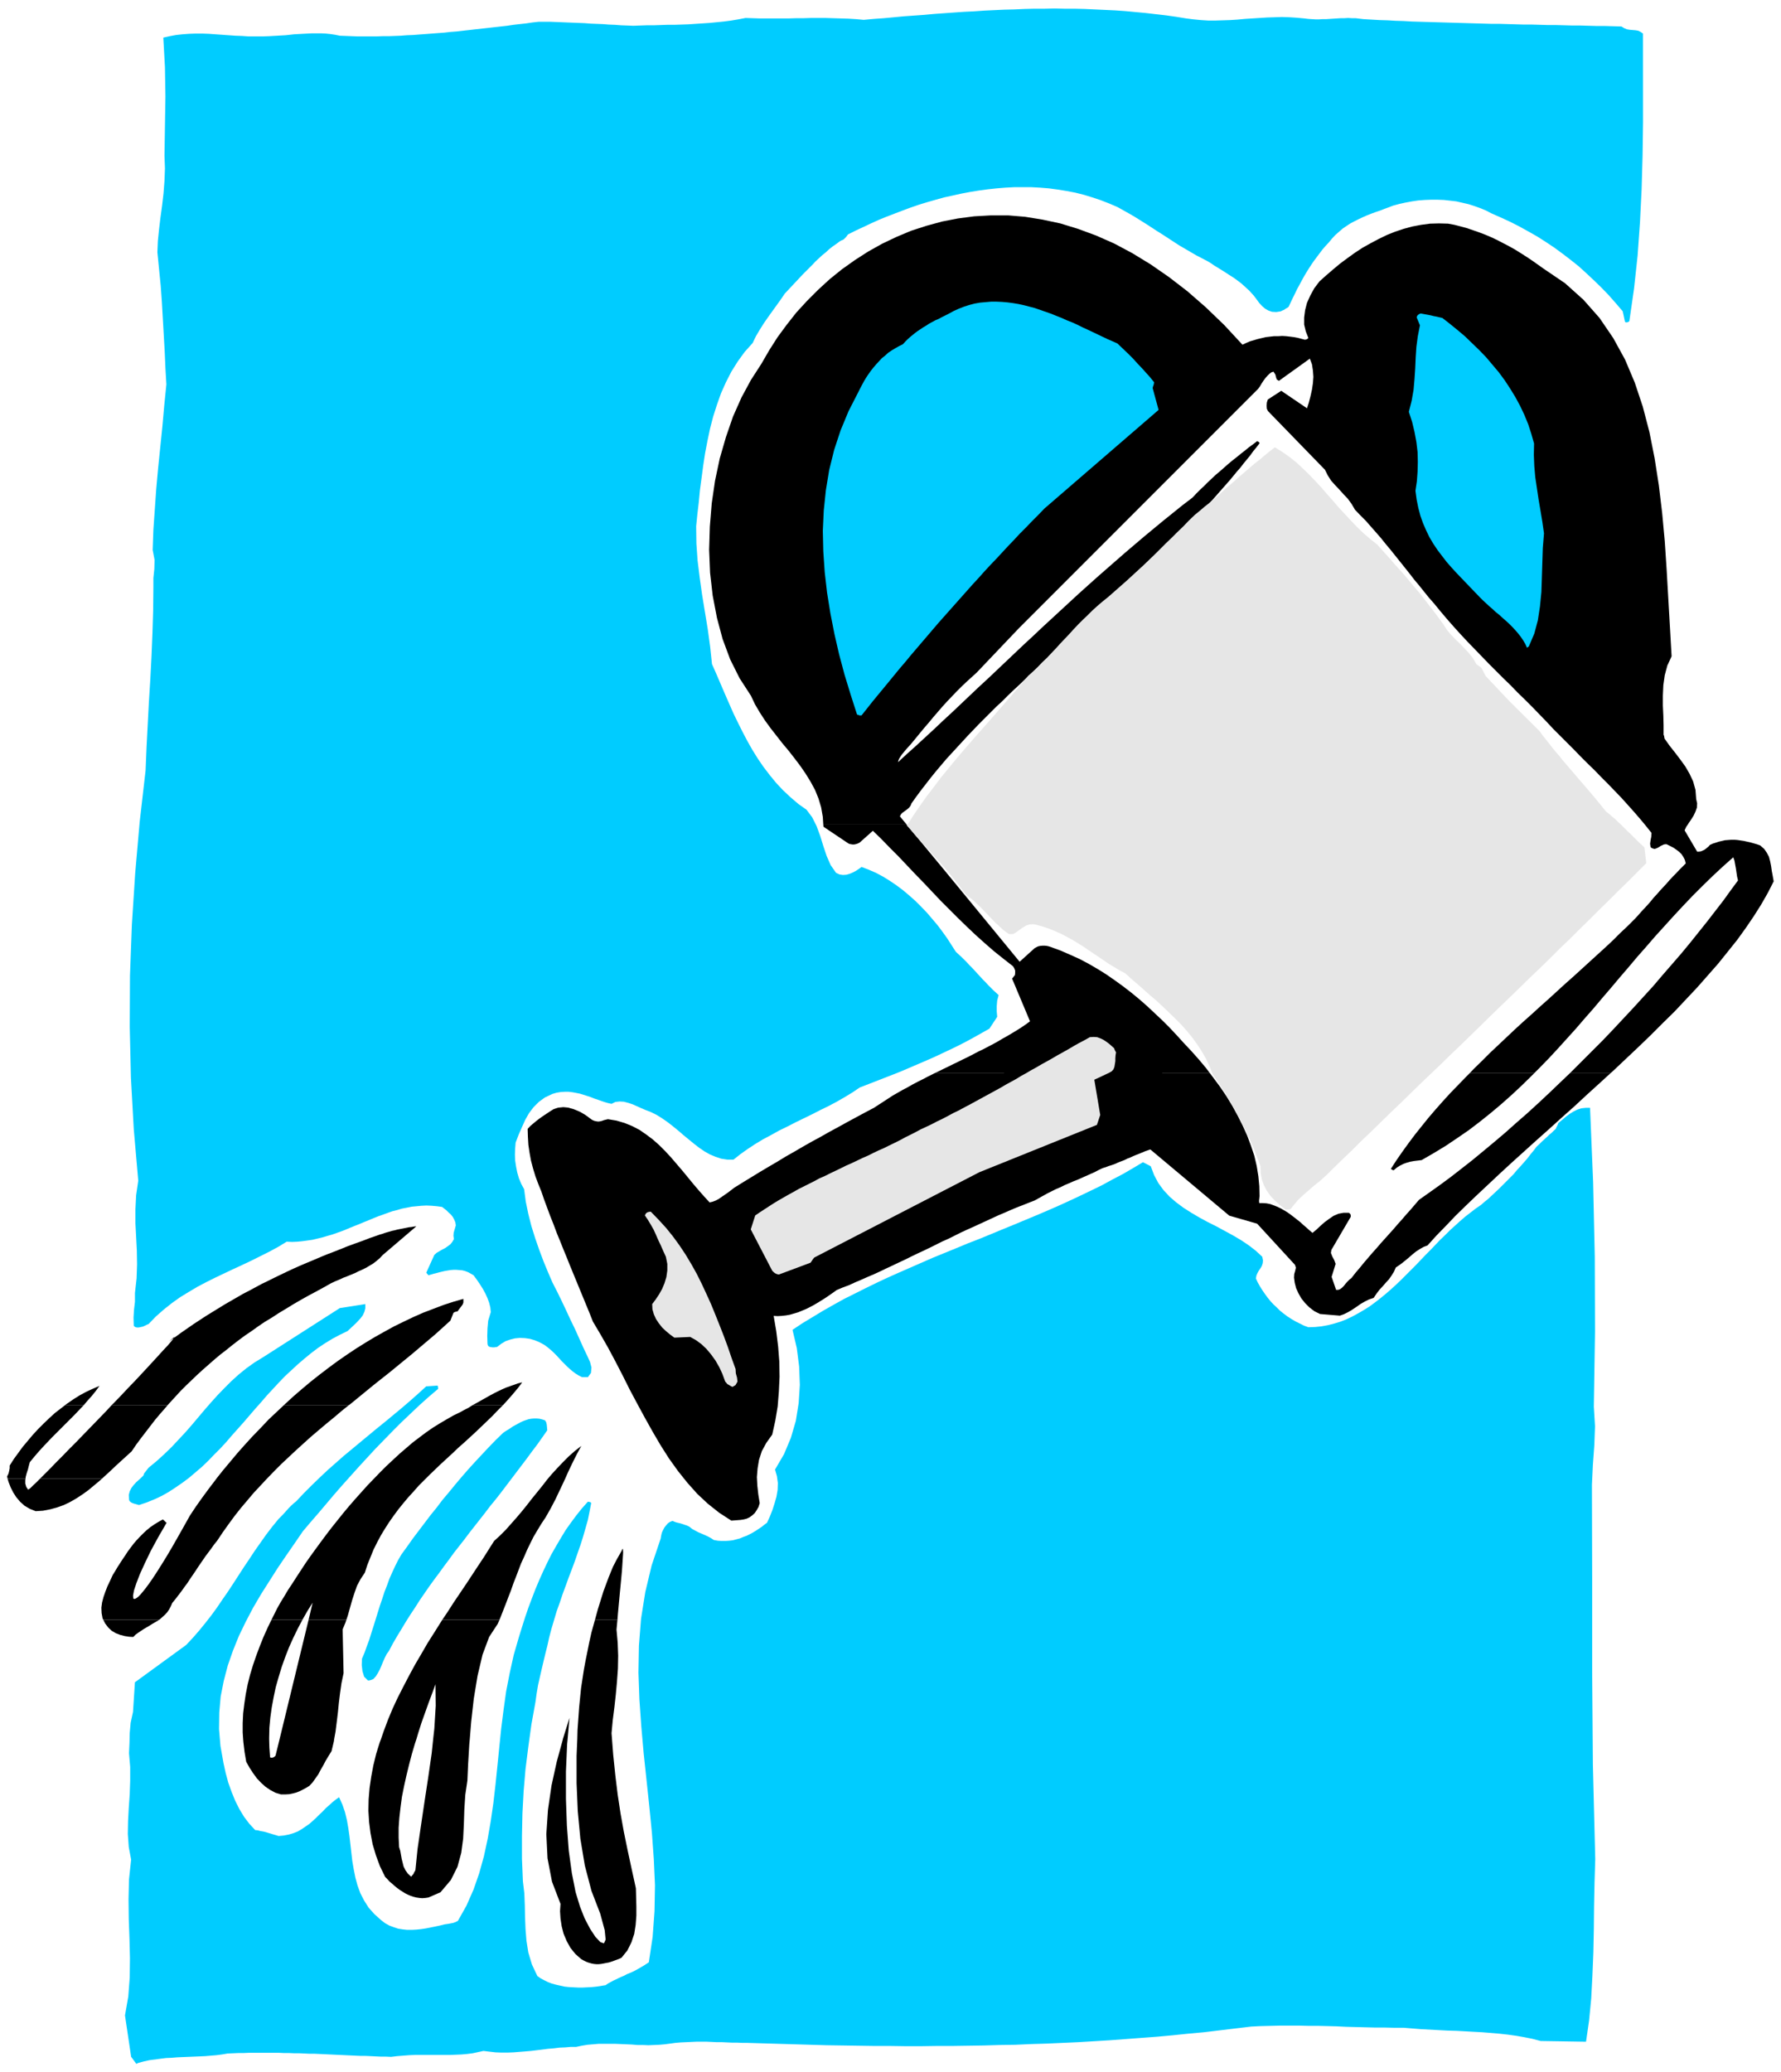
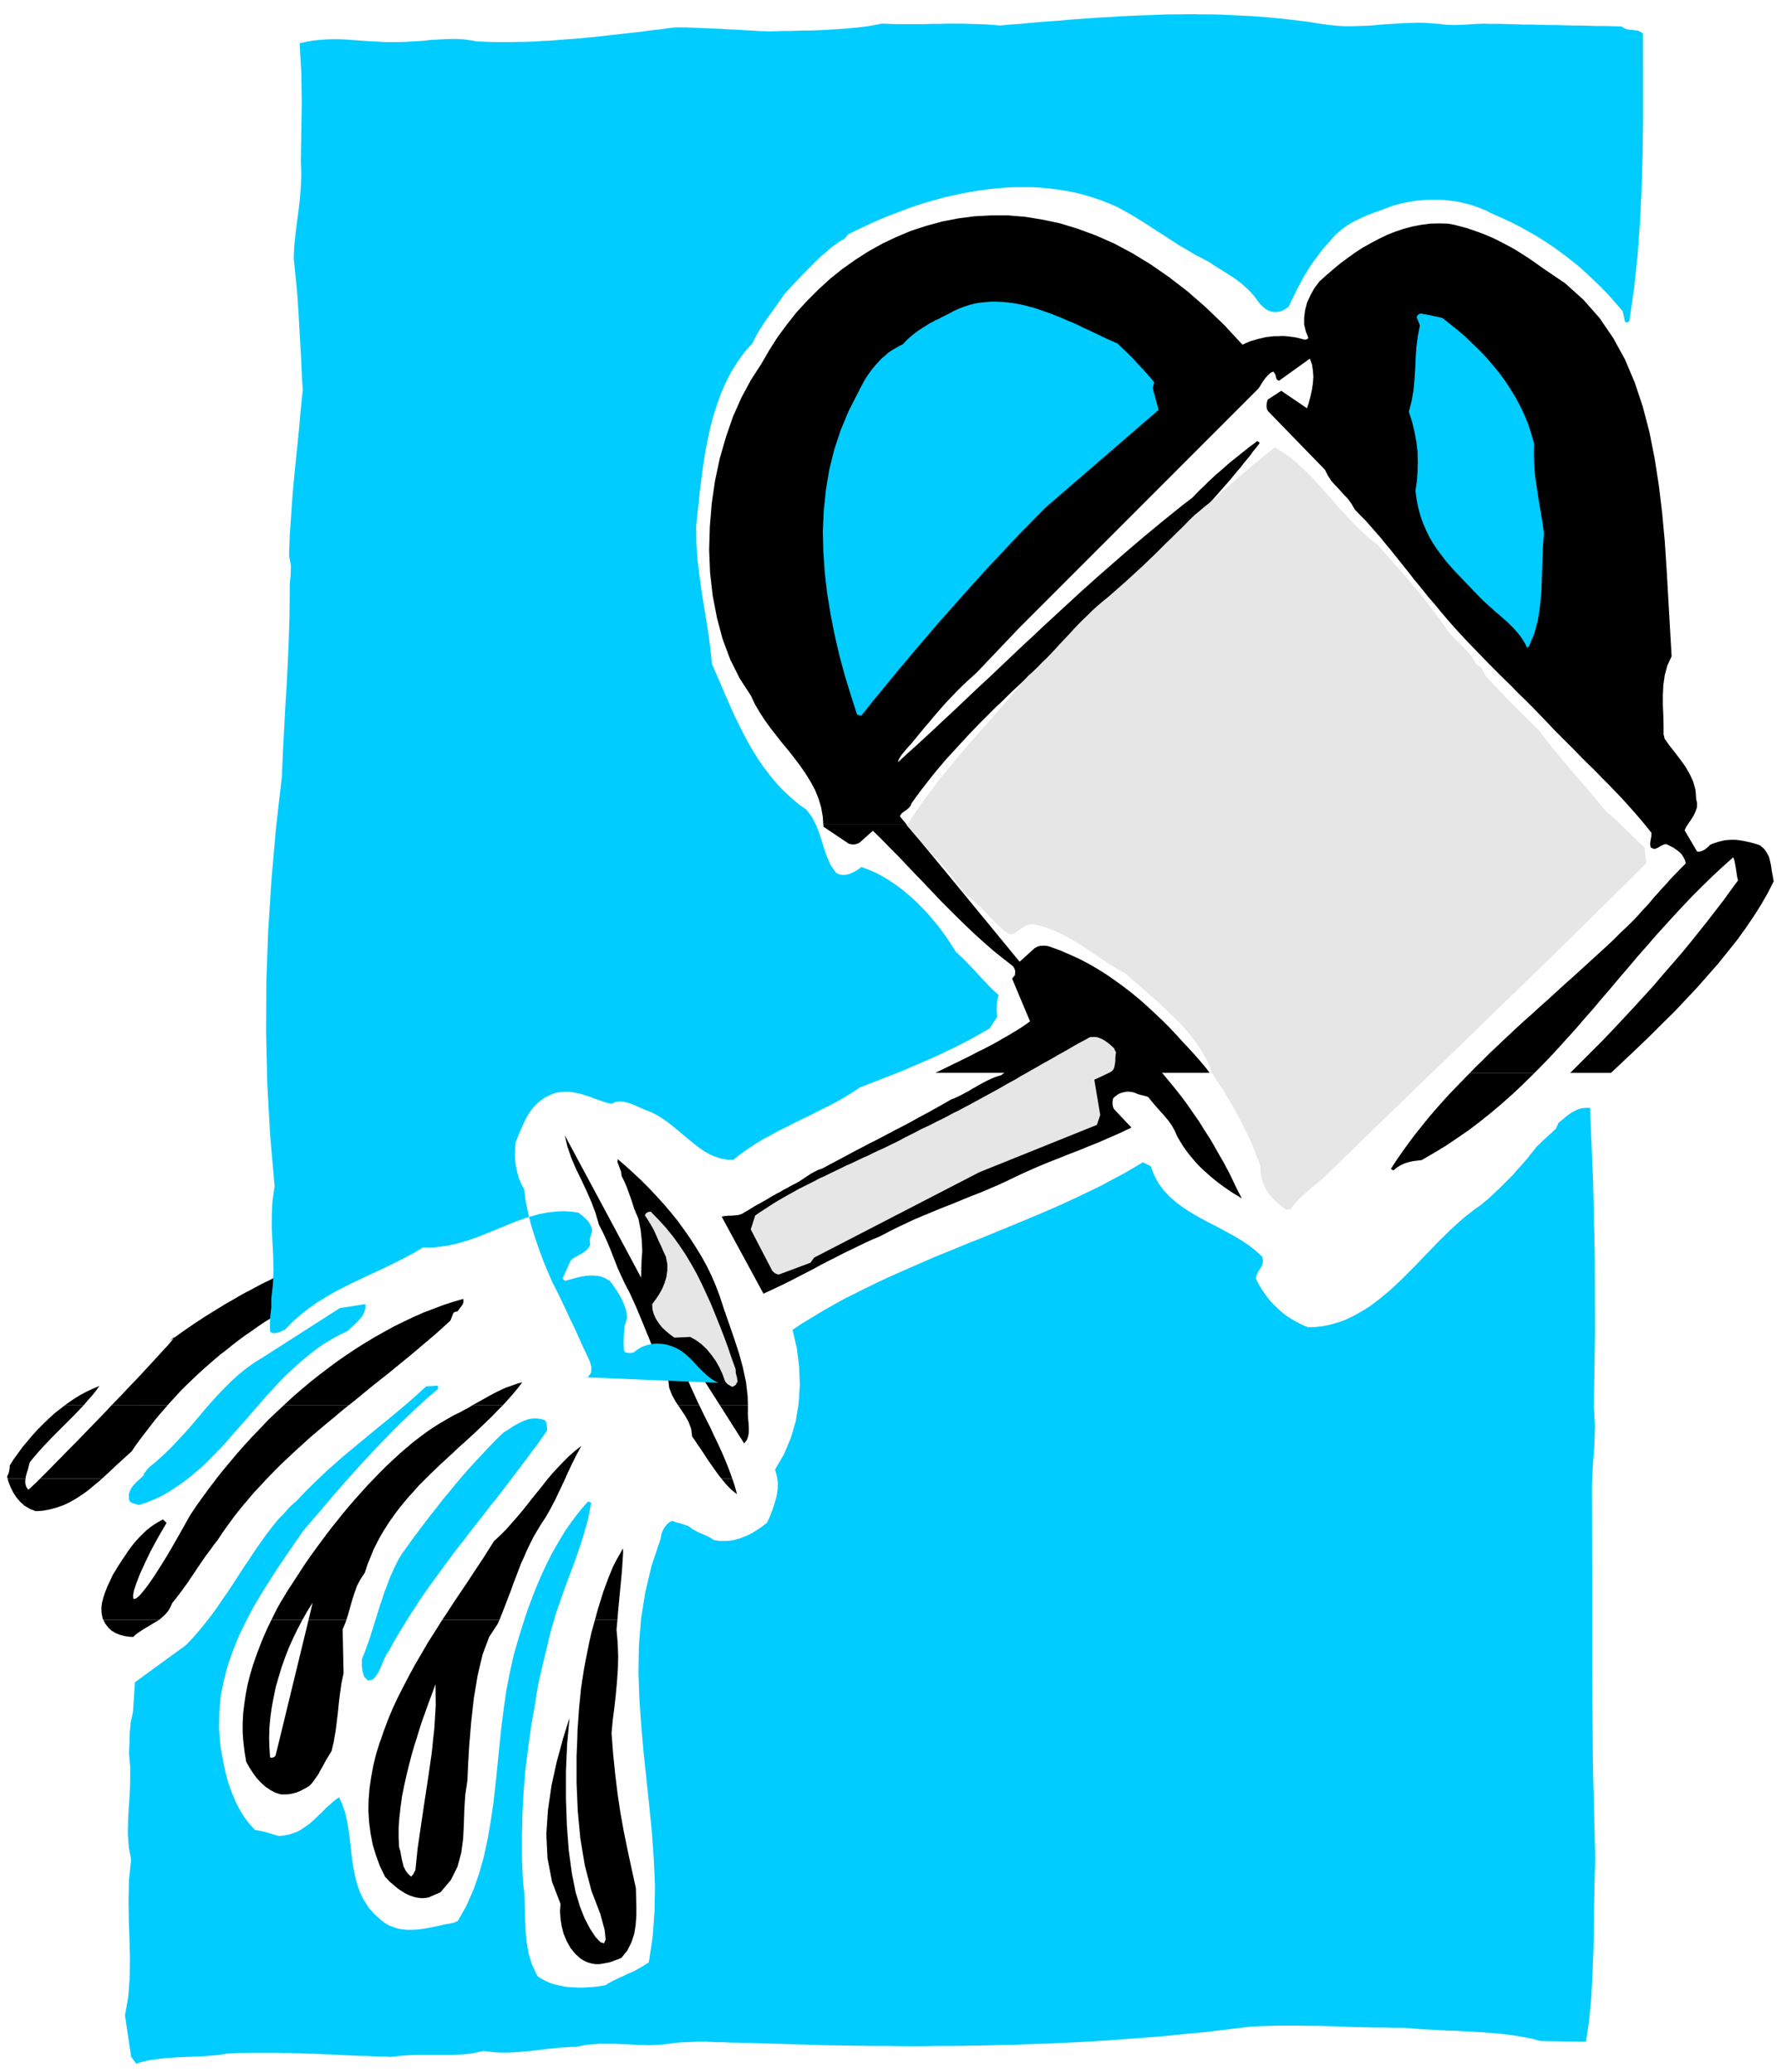
<svg xmlns="http://www.w3.org/2000/svg" fill-rule="evenodd" height="14.49in" preserveAspectRatio="none" stroke-linecap="round" viewBox="0 0 7537 8765" width="12.46in">
  <style>.pen2{stroke:none}.brush3{fill:#000}.brush4{fill:#0cf}.brush5{fill:#e6e6e6}</style>
  <path style="fill:none;stroke:none" d="M0 0h7537v8765H0z" />
  <path class="pen2 brush3" d="M3165 2213v-27l9-101 17-101 25-99 35-99 43-96 53-96 62-93 71-91 80-89 57-47 56-43 55-38 53-34 53-30 52-26 51-22 50-18 49-14 49-11 48-6 48-4h48l47 3 47 7 47 9 47 12 47 16 47 18 47 20 47 24 48 25 48 28 49 31 50 32 50 35 50 36 52 38 52 40 54 42 54 43 56 45v1l1 2v4l-50 43-11-11-12-12-11-12-11-12-11-12-12-12-12-12-12-11-12-12-13-10-14-11-14-9-15-9-16-8-17-8-18-6-50-24-49-24-48-22-46-22-44-20-44-19-43-18-42-17-41-15-40-14-40-13-39-10-39-9-38-7-38-6-38-3-38-1-38 1-38 3-38 6-39 8-39 10-39 13-41 16-41 18-42 22-42 24-44 27-45 30-46 33-47 37-49 40-12 14-12 14-11 14-12 13-12 14-12 14-12 14-12 14-11 14-11 14-11 15-11 16-10 16-10 16-10 17-9 18-41 74-34 78-27 83-20 87-14 89-7 91v15h-77z" />
-   <path class="pen2 brush3" d="M3415 2213v-9l8-101 16-100 23-98 31-94 40-89 48-85 57-77 66-71 75-62 36-19 35-17 36-16 35-15 36-13 35-12 36-10 36-9 35-7 36-6 37-4 36-2 37-1 37 2 37 3 38 5 37 7 39 9 38 11 40 13 39 16 40 17 41 20 41 21 42 25 42 26 43 29 44 31 44 34 45 36 46 39 46 41-71 85-428 447H3415zm2559 0-1-2-15-29-10-30-2-32 54-132-51-159-8-27v-28l7-30 11-31 4-46 5-47 5-47 3-48 1-46-4-47-9-45-17-43 28-66 7-1 8-1h7l5 1 71 24 65 48 58 47 53 47 48 46 43 45 39 45 34 45 29 44 26 44 22 44 19 45 15 44 13 45 10 45 8 45 5 46 4 47 2 47 2 49v44h-594z" />
  <path class="pen2 brush3" d="m6759 2213-7-88-13-94-18-93-24-91-29-89-36-87-43-85-49-82-57-78-65-75-73-71-82-67-18-9-18-8-18-7-18-7-18-6-18-5-18-4-17-4-18-2-18-1h-17l-18 1-18 3-17 3-18 5-18 7-16 8-17 9-17 10-16 10-17 11-16 12-15 13-15 13-14 14-13 15-11 16-11 16-9 18-8 18-6 20-4 20v40l4 38 5 38 7 36 8 35 7 35 5 35 2 35-4 23-3 22-3 23-3 24-8 25-5 28-1 28 1 29 4 28 4 28 6 26 6 24-130-150 6-12 5-12 7-14 9-13 5-44 7-44 7-44 7-45 7-44 4-45 3-45-1-45-14-24-12-25-10-25-8-27-6-26-3-27-2-27 1-26 11-18 13-17 14-16 16-16 16-14 18-14 18-13 19-12 20-11 20-11 21-10 21-9 20-9 21-8 21-7 20-7 32 6 31 8 31 9 30 9 29 11 29 12 29 12 29 14 28 14 29 14 28 16 29 16 28 16 29 17 29 17 30 17 80 68 69 72 60 74 51 78 42 81 35 83 28 86 22 87 17 90 12 91 7 92 3 57h-113zM4250 4538l4-3 19-12 18-10 20-11 19-9 19-10 20-9 19-10 19-9 19-10 18-11 18-11 17-12 17-13 16-14 15-16 1-35-5-11-6-10-8-7-9-6-10-6-9-4-10-5-8-4-3-46-4-4-5-4-4-4-4-5-5-5-4-6-3-6-4-7-2-10-4-10-4-9-5-10-3-9-3-9 1-8 4-7 22 11 22 11 21 13 21 13 20 13 21 14 20 15 20 14 19 16 20 16 19 16 19 16 19 17 19 17 19 17 19 17 33 28 32 28 31 30 30 30 30 31 29 32 2 2h-668zM3165 2213v76l9 102 17 103 25 103 33 103 40 103 49 102 9 22 10 22 11 22 12 22 13 21 14 21 14 21 15 21 16 20 16 21 15 20 16 20 16 20 16 19 15 20 15 19h9l6-5 4-9 4-10-111-170-45-67-40-73-36-78-31-83-27-86-21-89-16-91-11-92-5-92 1-78h-77zm250 0-1 94 6 101 12 101 19 98 25 95 30 91 36 86 13 13 11 15 10 15 8 16 6 17 3 17 2 17-2 16-3 6-2 6-2 4-1 1 47 108 26-23 26-24 25-26 25-26 24-27 24-28 24-27 25-28 24-28 24-28 25-27 26-26 26-25 28-25 28-23 29-21 484-505H3415zm2559 0 18 27 22 28 22 29 20 30 18 31 13 18 14 17 14 18 14 17 14 17 14 16 15 17 14 16 15 16 14 16 15 16 15 16 14 15 15 15 15 16 14 15 18 19 18 19 18 19 18 20 17 19 17 20 18 19 17 19 17 20 17 19 17 19 18 18 17 19 18 18 18 18 19 17v-1l1-2 1-1v-1l-9-68-6-66-5-64-3-62-2-60v-115l1-55 1-54 2-53 1-51 1-50v-5h-594zm785 0 1 7 4 96 1 96-3 96-6 96-7 31-8 31-7 31-8 30-9 31-9 30-9 31-10 31-2 20 1 20 3 19 4 20 4 21 3 21v22l-4 22 16 24 17 25 17 24 18 25 18 24 19 24 19 24 19 23 20 23 20 23 20 21 20 20 20 20 21 18 20 17 21 16-2-76-147-178-5-4-5-2-6-2-4-5-6-25-4-26-1-26v-27l3-28 6-28 9-28 12-29-1-4v-4l-1-5-1-4 4-58 1-60 4-60 12-57 2-95 2-96v-95l-1-94-2-37h-113zM2522 5137l-1-4-18-48-21-48-22-47-23-47-20-47-16-47-11-47 180 335h-48zm172 0-2-4-9-23-7-22-7-21-8-22-8-22-10-24-12-24-3-20-8-21-7-19 1-12 34 29 33 30 33 31 32 32 31 33 31 34 30 35 8 10h-152zm439 0 8-3 13-8 12-7 13-8 13-8 14-8 13-7 14-8 14-8 13-8 14-8 14-8 14-7 13-8 14-7 14-8 13-7 14-7 14-8 15-10 15-10 15-10 16-9 18-9 18-6 33-18 34-18 34-18 33-18 35-18 34-18 34-17 34-18 34-18 35-18 34-18 34-19 34-18 34-19 34-19 33-19 13-5 13-6 13-6 13-7 13-7 13-7 13-8 13-7 13-8 13-7 13-7 14-7 13-6 14-6 14-5 14-4 14-10h668l26 31 27 33 27 34 26 35 25 36 25 36 23 37 24 37 22 38 22 39 13 22 12 23 12 22 11 23 11 23 10 21 11 21 10 20-19-12-20-12-19-13-19-13-19-14-18-14-18-15-18-16-18-16-17-17-16-18-16-19-15-19-15-21-13-21-13-22-11-25-13-23-15-21-16-19-17-19-17-19-17-20-16-20-6-3-6-2-5-1-6-2-6-1-7-2-8-2-9-4-11-4-12-2-12-1-13 2-13 3-12 5-12 8-11 10-3 12v13l2 12 5 10 73 77-29 14-30 14-30 13-30 13-30 13-31 12-31 13-31 12-31 12-32 13-31 12-32 13-31 13-32 14-31 14-32 15-35 17-35 16-35 15-35 15-36 14-35 14-36 15-35 14-36 14-36 15-21 9h-786zM276 5943l8-6 26-18 27-17 28-15 28-13 28-12-16 22-17 21-18 20-15 18h-79zm197 0 8-8 31-32 30-32 30-31 28-30 26-28 24-26 22-24 19-21 17-18 13-15 9-11 6-8 2-3-3 1-7 6-13 11 27-19 26-19 26-18 26-18 26-17 26-17 26-16 26-16 26-16 26-15 26-15 26-15 27-14 26-14 26-14 27-13 26-13 27-13 27-13 28-13 27-12 28-12 29-12 28-12 29-12 29-11 30-12 30-12 30-11 31-11 31-12 32-11 11-4 11-3 11-4 10-3 11-3 10-3 10-2 11-3 10-2 10-2 10-2 10-2 10-2 10-1 11-2 10-1-143 122-12 13-13 11-14 11-15 9-15 9-16 8-16 7-16 8-17 7-17 7-16 6-17 8-17 7-17 8-16 9-16 9-33 18-32 17-32 18-31 18-31 19-30 18-29 19-30 18-28 19-28 20-28 19-27 20-26 20-26 21-26 20-25 21-25 22-24 21-24 22-24 23-23 22-23 23-22 24-22 24-10 11H473zm729 0 4-4 36-33 36-31 37-31 38-30 38-29 38-28 39-27 39-26 40-25 40-24 41-23 40-22 41-20 42-20 41-18 42-16 42-16 43-14 42-12v15l-2 6-2 4-21 28-6 1-4 1-4 2-3 2-13 33-32 29-31 28-33 28-32 27-33 28-33 27-33 27-33 27-33 26-34 27-33 27-33 27-33 27-3 2h-275zm799 0 11-6 16-9 16-9 16-9 16-9 17-9 16-8 17-8 16-7 17-6 17-6 17-6 17-4-19 25-21 25-21 24-20 22h-128zm868 0-9-13-16-29-12-31-4-34-12-22-11-21-11-23-10-22-11-23-9-22-10-23-9-24-10-23-9-23-10-24-10-24-10-24-10-23-11-24-11-24-19-36-17-36-16-36-14-36-14-36-15-36-16-35-18-35-13-44h48l143 267 2-72 3-40-2-44-5-46-9-46-8-19h152l21 26 27 37 26 37 25 39 24 39 22 40 20 41 18 42 16 42 20 61 21 60 21 61 20 61 17 62 13 61 7 60 1 37h-119l-121-190-6-3-7-1-6-1h-6l-6 1-5 2-5 3-4 3 13 36 14 35 15 35 16 35 16 35 5 10h-90z" />
  <path class="pen2 brush3" d="m3133 5137-3 1-11 2-12 1-11 1h-11l-11 1-10 1-10 2 177 326 30-14 30-14 31-15 30-15 31-16 31-16 31-16 31-17 31-16 32-16 31-16 31-15 31-15 31-15 31-14 31-13 36-19 36-18 36-17 36-17 36-15 14-6h-786zM32 6254l-2-9 6-12 3-12 2-11v-11l17-27 19-26 19-26 21-25 21-25 23-25 23-23 24-23 24-22 26-20 18-14h79l-3 3-18 19-19 20-19 19-19 19-19 19-20 20-19 19-19 20-19 20-19 21-18 21-18 22-4 15-4 16-5 15-4 15-1 8H32zm138 0 1-1 20-20 22-22 25-26 27-27 28-29 30-30 31-32 31-32 32-33 32-33 24-26h237l-11 13-22 25-21 25-20 26-20 26-20 26-20 27-19 28-22 20-22 20-23 21-22 21-23 21-13 12H170zm746 0 27-34 31-37 31-37 32-36 32-35 34-35 33-35 35-33 31-29h275l-30 24-33 28-33 27-32 27-33 28-31 28-32 29-31 29-31 29-30 30-29 30-2 2H916zm667 0 25-26 27-27 28-26 28-26 28-24 28-24 29-22 28-21 29-20 29-18 29-17 28-16 29-14 16-9 16-8 16-10 5-3h128l-1 1-23 23-22 23-24 23-23 22-24 23-24 22-24 22-25 22-24 23-24 22-25 23-23 22-24 23-17 17h-219zm736 0 18-21 23-25 23-24 24-24 26-23 27-21-20 37-19 38-18 38-11 25h-73zm734 0-6-7-12-16-12-17-12-17-12-17-12-18-11-17-12-18-12-17-11-17-12-17-4-32-11-30-16-28-19-28-10-15h90l12 25 17 35 18 35 16 35 17 35 16 35 15 35 14 35 13 36 2 5h-46zm-7-311 103 162 11-13 6-16 3-18v-18l-1-19-2-19-1-18v-41h-119zM437 6851l-3-6-4-22-1-23 3-22 6-23 8-23 9-23 11-23 11-24 10-16 10-17 11-17 11-17 11-16 11-17 12-16 12-16 13-15 14-15 14-14 15-14 16-13 16-11 18-11 18-10 5 4 3 3 4 4 4 3-36 62-31 57-25 52-21 46-15 39-10 30-4 22 1 12 3 2h4l6-3 8-6 9-9 11-13 12-15 14-19 16-23 17-26 19-30 21-34 22-37 24-42 26-46 28-50 26-39 27-38 28-38 29-38 2-3h214l-27 29-29 31-27 32-28 33-26 33-25 34-25 35-24 36-13 16-12 17-12 16-12 16-11 16-11 16-11 16-11 17-11 16-11 16-11 17-12 16-12 17-13 17-13 17-14 17-6 14-7 13-8 12-9 10-10 9-10 9-5 4H437zm712 0 4-8 20-40 14-25 16-26 16-27 18-27 18-28 19-29 19-29 21-30 21-29 22-30 23-31 23-30 24-30 24-30 25-30 26-30 26-29 26-29 27-28 2-2h219l-7 7-23 23-22 25-22 24-21 25-21 26-20 27-19 27-18 28-17 28-16 30-15 30-13 32-13 32-11 34-18 27-15 28-11 31-10 31-9 32-9 32-6 18h-160l17-72-22 35-21 37h-131zm723 0 21-31 27-42 27-40 27-40 25-38 25-38 24-36 22-35 21-33 26-24 24-24 23-26 23-26 22-26 21-26 21-27 22-27 21-26 21-27 4-5h73l-6 13-18 38-18 38-20 38-21 37-18 27-17 28-16 27-14 28-14 29-12 28-13 28-11 29-11 29-11 28-10 29-11 28-11 29-11 28-11 28-4 10h-242zm646 0 12-44 24-77 22-59 18-44 16-31 12-21 8-14 4-9 2-1 1 16-2 32-3 45-5 54-6 62-6 65-2 26h-95z" />
  <path class="pen2 brush3" d="m32 6254 4 14 9 23 11 22 13 20 16 19 19 17 22 13 25 10 31-2 31-6 29-8 28-10 27-13 26-15 26-17 25-18 24-20 24-20 10-9H170l-16 16-15 14-10 10-7 5-3 2-8-12-4-14v-14l1-7H32zm3021 0 6 8 12 14 12 13 12 12 12 10 12 9-10-36-10-30h-46zM1029 7357l-2-29v-40l2-41 5-41 6-40 8-41 10-40 12-40 14-41 15-40 16-40 18-40 16-33h131l-20 38-19 39-18 40-16 41-15 42-13 43-12 42-9 43-8 43-6 43-4 43-1 42v7h-110zm154 0 123-506h160l-4 12-12 29 4 185-9 43-6 42-5 41-4 40-5 41-5 40-6 33h-231zm429 0 12-35 18-48 20-48 22-47 24-47 24-46 25-46 27-46 26-45 28-44 27-43 7-11h242l-8 18-36 55-28 75-21 89-16 97-11 98-6 74h-155l5-45 6-97-1-91-14 38-15 40-15 42-15 42-14 44-8 27h-150zm770 0v-1l28-90-8 91h-20zm61 0 1-39 7-98 4-40 4-40 6-39 6-39 7-38 8-39 8-40 9-40 15-54h95l-4 42 5 55 2 55-1 55-4 55-5 55-6 54-7 55-5 54 2 26h-147zM437 6851l8 16 13 17 15 14 17 10 18 7 19 5 19 3 18 1 10-10 11-8 12-8 12-8 12-7 12-7 11-7 12-7 12-7 6-4H437zm592 506 1 12 5 42 7 41 14 25 15 23 16 22 18 19 19 17 21 14 21 11 23 7h18l17-1 15-3 15-4 13-5 14-7 13-7 15-9 14-15 12-17 12-17 10-19 11-19 10-19 12-20 13-21 10-42 1-8h-231l-17 69-5 5-6 3-7 1-5-2-3-41-1-35h-110zm583 0-5 13-15 48-12 49-9 48-7 48-4 48-1 48 3 48 6 47 9 47 14 47 17 46 22 45 10 10 9 10 11 9 10 9 11 9 11 8 11 7 11 7 12 6 12 5 12 4 12 3 13 2 12 1 13-1 13-2 51-22 44-52 28-56 16-59 8-60 3-61 2-62 4-62 9-61 3-69 5-84 2-21h-155l-6 58-15 104-16 105-15 101-14 96-9 89-3 6-3 5-2 5-4 5-1 1-2 2-2 3-1 1-14-13-10-14-8-16-4-16-4-16-3-17-3-17-5-16-2-40v-42l3-42 5-44 6-45 9-45 10-45 11-45 12-46 13-44 6-18h-150zm770 0-26 95-22 100-15 103-7 103 5 102 19 99 36 94-2 31 2 31 5 33 8 31 13 31 16 29 21 26 25 22 11 6 10 5 11 4 11 3 10 2 10 1h11l10-1 11-2 10-2 11-2 10-3 11-4 11-4 11-4 11-5 25-31 17-34 12-36 6-38 3-39v-39l-1-39-1-38-18-82-17-79-16-78-14-78-12-79-10-82-9-87-5-65h-147l-3 70v115l5 118 11 117 19 114 28 107 37 96 19 70 4 40-7 16-15-5-21-22-23-35-23-44-19-48-19-62-16-81-13-95-8-106-4-113v-116l5-116 2-20h-20zm1102-3870-2-32-7-40-11-37-15-37-19-35-21-34-22-32-25-33-25-32-26-31-25-32-25-32-24-33-22-34-20-34-17-36-48-74-40-80-32-86-24-90-18-94-11-96-4-98 3-98 8-98 14-96 20-94 26-90 30-87 36-81 40-74 44-68 33-57 35-55 39-53 41-52 45-49 47-47 49-45 52-42 55-39 56-36 59-33 61-29 62-26 65-21 66-18 67-13 69-9 71-4h72l72 6 74 12 75 16 75 23 76 28 77 34 77 41 77 47 78 54 78 60 78 68 78 75 77 83 15-7 16-7 17-5 17-5 17-4 17-4 17-2 18-2h17l17-1 17 1 17 2 16 2 16 3 15 4 15 4 5-1 4-1 3-3 3-2-11-28-7-29v-30l4-31 8-31 14-31 17-31 22-29 28-25 29-25 30-25 31-23 32-23 32-21 34-19 34-18 35-17 35-14 36-12 37-10 37-7 38-5 38-1 38 1 27 5 27 7 26 7 26 9 26 9 26 10 26 11 25 12 25 13 25 13 25 14 24 15 25 16 24 16 24 17 24 17 90 61 78 70 68 77 58 85 50 91 41 97 34 102 28 107 22 111 18 115 14 117 11 119 8 121 7 122 7 122 7 122-18 39-11 41-6 42-2 44v43l2 42 1 41v40l2 4 1 6 1 6 22 31 23 29 22 29 21 29 18 31 15 32 10 36 3 39 4 18-1 18-6 17-8 17-10 16-11 16-3 5h-183l-20-24-26-30-26-29-27-30-28-29-28-29-29-29-28-29-30-29-29-29-29-30-29-29-29-29-29-29-28-30-30-31-30-31-31-31-31-30-30-31-31-30-31-31-30-30-30-31-30-31-30-31-29-31-29-32-29-33-28-33-27-33-22-25-21-26-20-25-21-25-20-26-20-25-20-25-20-25-20-25-21-25-20-25-21-24-22-25-21-24-23-23-23-24-14-24-16-22-18-19-18-20-18-19-17-19-14-22-12-24-241-248-5-10-1-13 1-13 4-13 57-37 109 74 8-25 7-27 6-27 4-27 2-27-2-27-4-26-9-24-131 94-9-6-3-9-3-12-8-12-9 3-8 6-8 8-9 10-8 11-8 12-7 12-8 11-1012 1012-179 188-22 20-22 20-21 20-21 21-20 21-20 21-20 22-19 22-19 22-19 23-19 22-19 23-18 22-19 23-20 22-19 23-6 9-5 8-3 7-2 8 38-35 39-35 38-35 38-35 38-36 38-35 38-36 38-36 38-36 38-35 38-36 38-36 38-36 38-36 39-36 38-36 38-35 39-36 38-35 39-36 39-35 39-35 40-35 39-34 40-35 40-34 40-34 41-34 40-33 41-33 41-33 42-32 16-17 16-16 17-16 16-16 17-16 17-16 18-15 17-15 17-15 18-15 18-14 17-14 18-14 17-14 18-13 17-13 3 2 3 1 2 2 2 4-13 17-14 17-13 18-14 17-14 17-13 17-15 17-14 17-14 17-14 16-15 17-15 17-14 16-15 17-15 16-15 16-32 29-32 29-31 29-31 29-30 30-31 29-30 29-30 29-30 30-30 29-30 29-30 30-30 29-30 29-31 29-31 29-25 24-24 24-25 24-25 23-25 24-25 24-25 23-25 24-25 23-25 24-25 23-25 24-25 23-25 24-24 24-25 23-24 24-25 25-24 24-23 24-24 25-23 25-23 25-23 25-23 25-22 26-22 26-21 26-21 27-21 27-20 27-20 28-4 10-6 8-8 7-7 5-8 6-7 5-5 6-4 8 28 34h-352zm474 1051 11-5 22-11 21-10 22-11 21-10 22-11 21-10 21-11 21-11 21-10 21-11 21-11 20-11 20-12 20-11 20-12 20-12 19-12 19-13 18-13-76-181 3-3 3-4 3-4 3-3 1-9v-11l-4-10-5-8-41-32-40-32-39-34-39-35-37-35-38-37-36-36-37-37-36-38-35-37-36-37-36-38-35-37-36-36-36-37-36-35-56 50-6 3-5 2-7 2-6 1h-6l-6-1-6-1-5-2-106-71-1-10h352l155 187 324 394 63-57 7-4 8-4 9-2 10-1h9l9 1 9 2 9 3 41 15 39 17 40 18 38 20 38 22 37 23 36 25 36 26 35 27 34 28 33 29 32 30 32 30 31 31 30 32 29 32 33 35 32 36 31 37 14 19H3958zm2263 0 16-17 35-34 34-34 35-33 35-33 35-33 36-33 36-32 35-32 36-32 35-32 35-32 35-31 34-31 34-31 34-31 33-30 32-30 31-31 31-29 30-30 14-15 13-15 14-15 14-15 13-15 13-16 14-15 13-15 13-14 14-15 13-15 13-14 14-14 14-15 13-13 14-14-4-15-6-12-8-12-10-10-12-9-13-9-14-7-14-7h-6l-6 1-6 3-7 3-6 4-7 4-7 3-7 2-2-1-4-1-5-2-5-4-2-14 2-15 3-15 1-16-24-30-5-6h183l-7 10-7 15 53 90h8l8-1 7-3 7-3 7-5 6-5 6-5 5-6 13-6 13-4 12-4 13-3 13-3 13-1 13-1h14l13 1 13 2 14 2 13 3 14 3 14 4 14 4 14 5 17 15 11 16 9 17 5 19 4 20 3 21 4 21 4 23-25 49-28 49-31 49-34 50-36 50-40 50-41 51-44 50-45 51-48 51-48 51-51 50-51 51-53 51-53 50-53 50-8 7h-172l2-2 45-45 45-45 45-45 44-46 43-46 43-46 42-46 42-46 40-47 40-46 39-45 38-46 36-45 36-45 34-44 34-44 31-43 31-42-4-17-5-34-6-33-5-14-45 40-44 41-42 41-42 42-40 42-40 43-39 43-39 43-38 44-38 43-37 44-37 43-37 44-37 43-37 44-37 42-37 43-38 42-38 42-38 41-40 41-21 21h-273z" />
-   <path class="pen2 brush3" d="m3958 4538-10 5-22 11-21 11-22 11-21 11-21 12-21 11-21 12-21 12-20 13-20 13-20 13-20 13-38 20-39 21-37 20-38 21-37 20-37 21-37 20-37 21-36 21-37 21-36 22-36 21-37 22-36 22-36 22-37 23-13 10-13 10-13 9-13 9-13 9-13 7-13 5-13 3-23-25-23-26-23-27-23-28-23-28-24-28-24-28-25-27-25-25-27-24-28-21-29-20-31-16-32-13-34-10-36-6-9 2-8 2-8 3-8 2-8 1-8-1-9-2-9-4-10-7-9-7-10-7-10-6-10-6-11-5-10-4-10-4-11-3-10-3-10-1-11-1-10 1-11 1-10 3-11 4-16 10-15 10-15 10-14 10-13 10-12 10-13 11-11 12 1 33 2 34 5 34 6 33 9 34 10 33 12 32 13 32 12 35 13 35 13 35 14 35 13 35 14 34 14 35 14 34 14 35 14 34 14 34 14 34 14 34 14 34 14 34 13 33 32 54 32 56 31 58 31 60 30 60 32 60 32 59 33 59 34 58 35 55 38 53 40 50 42 47 45 42 48 38 51 33 39-3 13-2 12-3 13-6 11-8 11-10 8-12 8-14 5-16-6-37-4-36-2-37 3-37 6-36 12-37 19-35 25-35 13-59 10-60 5-62 3-63-1-64-5-64-8-65-11-65 17 1 17-1 18-2 17-3 17-5 17-5 17-7 17-7 16-8 17-9 17-10 16-10 16-10 16-11 16-11 15-11 26-11 27-10 26-12 26-11 27-12 26-11 26-12 27-13 26-12 27-13 26-12 26-13 27-13 26-12 27-13 26-13 26-13 27-12 26-13 26-13 26-12 27-12 26-12 26-12 26-12 26-12 26-11 25-11 26-11 26-10 25-10 26-10 18-10 18-10 18-10 18-9 18-9 19-8 18-9 19-8 18-8 18-7 18-8 18-8 18-8 18-8 17-9 17-8 13-4 13-5 13-4 14-5 13-6 13-5 13-5 12-6 13-5 13-6 12-5 13-5 12-5 12-5 11-4 12-4 334 280 118 34 160 174 4 12-3 13-4 14-1 15 3 22 6 23 10 22 12 21 16 20 18 18 21 16 24 12 84 7 17-6 18-9 17-10 18-12 17-12 19-11 18-9 19-6 12-18 13-17 14-15 13-15 13-14 11-16 10-16 8-18 18-12 18-14 17-14 16-14 16-13 17-11 16-9 16-6 37-41 40-41 41-43 44-43 46-44 48-45 49-46 50-46 52-47 52-47 54-48 53-48 55-49 54-50 54-49 47-43h-172l-44 42-46 44-46 43-46 42-47 41-46 41-46 39-47 39-46 38-46 36-45 35-46 34-45 32-44 31-18 21-18 21-18 20-18 21-18 20-18 21-18 20-18 20-18 20-18 21-18 20-18 21-18 21-17 21-18 21-17 22-9 7-8 8-8 9-7 9-8 8-8 6-8 3h-9l-19-55 17-55-6-16-8-15-6-15 2-13 82-140v-6l-1-4-3-4-4-3h-23l-21 4-21 9-19 13-19 14-17 15-17 16-17 14-13-11-12-11-13-11-13-12-14-11-14-11-13-10-14-10-15-9-14-8-15-7-15-6-14-5-15-3-16-1h-15l-1-6v-6l1-8 1-10-1-42-4-42-7-43-10-43-14-42-16-43-19-42-21-42-23-42-25-41-27-40-29-39-15-20H3958z" />
  <path class="pen2 brush3" d="m6221 4538-17 17-33 34-33 34-32 35-31 35-30 35-29 36-28 35-27 36-26 36-25 36-24 37 4 3 4 2 3 1 2-1 13-11 13-8 14-7 14-5 14-4 16-3 16-2 17-2 52-30 51-31 49-33 48-33 46-35 45-36 43-36 43-38 42-39 40-39 19-19h-273z" />
  <path class="pen2 brush4" d="m588 8725 22-6 23-5 23-3 23-3 24-3 23-1 24-2 23-1 24-1 24-1 24-1 23-1 24-2 24-2 23-3 24-4 22-1 22-1h22l22-1h131l21 1h22l21 1h22l21 1 22 1h21l22 1 21 1 22 1 21 1 22 1 21 1 22 1 21 1 22 1h21l22 1 21 1 22 1h21l22 1 25-3 26-2 25-2 25-1h149l24-1 24-1 23-2 24-3 23-5 23-5 25 3 26 3 25 1h25l26-1 25-2 25-2 24-2 25-3 24-3 24-3 24-2 24-3 24-1 23-2h23l24-5 24-4 24-2 23-2h71l24 1 23 1 23 1 24 2h23l23 1 23-1 23-1 23-2 23-3 22-3 23-2 22-1 22-1 22-1h44l22 1 21 1h22l21 1 22 1h21l22 1h21l67 2 67 2 67 2 67 2 67 2 67 1 66 1 67 1h67l67 1h66l67-1h66l67-1 66-1 67-2 66-1 67-3 66-2 67-3 66-3 67-4 66-4 67-5 66-5 67-5 66-6 67-7 66-6 67-8 66-8 67-8 41-2 41-1 40-1h81l40 1h40l40 1 39 1 40 2 40 1 40 1 41 1h40l41 1h41l37 3 37 3 37 2 37 2 38 2 37 1 37 2 36 2 37 2 36 3 36 3 36 4 36 5 34 6 35 7 34 9 192 3 13-90 9-93 5-96 4-98 2-98 1-99 2-100 3-98-10-399-3-393v-394l-1-398 4-84 6-82 3-81-5-83 5-318-1-316-7-316-13-314h-19l-18 2-18 6-16 8-16 10-16 12-15 13-16 13-3 8-3 6-3 6-2 5-9 8-9 9-10 8-9 9-10 9-11 10-11 11-12 11-13 17-14 17-13 17-15 17-14 16-15 16-14 17-15 15-16 16-15 15-15 15-16 15-15 14-15 14-16 13-15 13-22 15-22 17-22 17-22 19-21 19-21 19-21 21-21 20-21 22-20 21-21 21-21 22-21 22-21 21-21 21-21 21-21 20-22 20-22 19-22 18-22 17-23 17-24 15-24 14-24 13-25 12-25 10-26 8-27 7-27 5-28 3-29 1-19-7-18-9-18-9-17-10-17-11-16-12-15-12-14-14-14-13-13-14-12-15-11-15-11-16-10-16-9-16-8-17 2-12 4-10 6-11 7-10 6-10 4-12 1-12-3-15-28-26-30-23-33-22-34-20-35-19-35-19-36-18-35-19-34-20-33-21-31-23-28-24-26-28-22-30-18-34-14-37-33-17-42 25-43 25-44 23-44 24-45 22-46 22-47 22-46 21-48 21-47 20-48 20-48 20-49 20-48 20-49 20-49 19-48 20-49 20-49 20-48 21-48 21-48 21-47 21-47 22-47 23-46 23-46 23-45 25-44 25-43 26-43 26-42 28 18 77 10 78 3 78-5 77-12 75-21 72-29 69-38 65 8 28 4 29-1 29-5 29-8 28-9 28-11 28-12 26-11 8-11 9-12 8-12 8-13 8-13 7-14 7-14 5-14 6-15 4-15 4-16 2-16 1h-16l-16-1-17-3-12-8-13-7-13-6-14-6-14-6-13-7-13-7-11-9-10-5-9-3-9-3-9-3-8-2-9-2-9-3-9-4-10 4-9 6-8 9-7 9-6 11-5 11-3 13-2 12-38 113-27 113-18 113-9 114-2 114 4 113 8 114 10 113 12 113 12 113 11 112 8 111 5 110-2 110-8 109-16 107-12 8-11 7-12 7-12 7-11 6-12 6-12 5-12 5-11 6-12 5-11 5-12 6-11 5-11 6-11 6-10 7-19 3-19 3-20 2-19 1-20 1h-19l-20-1-19-1-19-2-18-4-18-4-18-5-16-6-16-8-15-8-14-10-23-49-15-50-8-50-4-50-2-51-1-50-2-50-6-50-4-96v-96l2-95 5-94 8-94 12-95 13-94 17-94 5-36 6-36 8-35 8-35 8-34 8-33 8-32 7-32 10-38 11-37 11-37 13-36 12-36 13-35 13-36 13-34 13-35 12-35 12-34 11-35 10-35 10-35 7-35 7-36-1-2-3-2-4-1-6-1-25 28-24 30-23 31-22 31-20 33-20 34-20 35-18 36-17 36-17 38-16 38-15 39-15 40-14 41-13 41-13 42-22 76-17 77-15 77-11 79-10 79-8 79-8 79-8 78-9 78-11 76-13 75-16 74-20 72-24 69-30 68-36 64-6 3-6 3-4 1-1 1-20 4-20 3-20 5-19 4-20 4-20 4-20 3-20 2-19 1h-20l-19-2-19-3-18-6-19-7-18-10-17-13-29-26-24-27-19-30-16-31-12-33-9-33-7-35-6-35-4-35-4-35-4-35-5-35-6-34-8-33-11-32-14-31-14 10-14 11-14 13-14 12-13 14-14 13-14 14-14 13-15 13-16 11-16 11-17 10-18 7-20 6-21 4-22 2-13-4-14-4-13-4-13-4-12-3-12-2-11-3-11-1-25-27-22-29-20-33-18-36-15-37-14-39-11-41-9-41-13-73-6-71 1-70 6-68 13-66 17-65 22-63 25-62 29-60 31-59 34-58 35-55 35-55 36-53 36-52 35-51 33-39 33-38 33-39 33-39 34-39 35-39 35-39 35-38 36-39 36-37 37-38 37-37 38-36 38-36 39-35 40-34v-6l-1-4-1-4-48 3-34 31-35 31-35 30-35 29-35 29-36 29-35 29-35 29-35 29-35 29-34 30-34 30-34 32-33 32-33 33-32 34-11 9-10 9-9 9-9 10-9 10-9 10-9 9-9 9-27 33-26 34-24 34-24 34-23 35-23 34-22 34-22 34-23 35-23 33-23 34-24 33-25 32-26 32-27 31-29 31-217 158-8 125-10 46-4 44-1 42-2 43 5 58v58l-2 58-4 57-3 56-1 55 4 55 10 53-9 84-2 84 1 84 3 83 2 82-1 82-6 80-14 80 26 175 22 30 2-1 4-2 3-1 2-1z" />
  <path class="pen2 brush4" d="m1563 7108 3-1 4-1 5-2 5-2 10-11 9-14 8-15 7-16 7-17 7-16 8-16 10-14 17-32 18-31 19-31 18-30 19-30 20-30 19-30 20-29 20-29 21-29 21-28 21-29 21-28 21-29 22-28 22-28 21-28 22-28 22-28 22-28 22-29 23-28 22-28 22-29 22-29 22-29 22-29 22-29 22-30 22-29 22-31 21-30-1-12-1-11-2-10-5-9-12-4-12-3-12-1h-11l-12 1-11 2-12 4-11 4-11 5-11 6-11 6-11 6-10 7-11 7-10 6-10 7-31 30-30 31-29 31-29 31-29 32-27 31-27 32-27 33-27 32-25 33-26 32-25 33-25 33-25 33-24 34-24 33-14 24-13 26-12 26-12 27-10 28-11 28-9 28-10 29-9 29-9 29-9 29-9 28-9 29-10 27-10 28-11 26-1 27 3 26 7 23 16 16h6zm-975-742 33-11 32-13 32-15 30-17 29-19 29-20 28-21 27-23 27-23 26-25 25-26 26-26 25-27 24-28 25-28 25-28 24-28 25-29 25-28 24-28 26-28 25-27 26-27 27-25 27-25 28-24 28-23 29-22 30-20 31-19 32-17 33-16 15-14 14-13 13-13 12-13 10-13 7-15 4-15v-18l-108 17-325 208-36 22-35 25-32 26-31 28-29 29-29 30-28 31-27 31-27 32-27 32-28 32-29 31-29 31-31 30-32 29-34 28-8 10-6 8-5 6-3 9-9 9-11 10-11 10-11 12-9 12-7 14-4 15 1 18 1 6 3 4 5 4 6 3 6 2 7 2 7 2 7 2z" />
  <path class="pen2 brush5" d="m3104 5864 1-1 4-2 3-2 1-1 8-14-2-17-5-18-1-18-17-47-16-47-17-46-18-46-18-45-18-44-20-44-20-43-21-42-23-41-24-40-26-39-27-37-29-36-32-35-33-34-8 1-7 2-6 5-4 8 13 19 12 20 12 21 10 22 10 23 11 23 10 23 11 24 6 30v28l-4 28-8 26-10 24-13 23-14 21-15 20 1 22 6 21 9 20 12 18 14 18 16 15 18 15 18 13 67-3 25 14 23 17 21 20 20 24 18 25 16 28 13 28 11 30 2 4 3 3 3 4 3 3 4 2 5 3 5 3 6 3h1l2-1 1-1h1z" />
-   <path class="pen2 brush4" d="M2463 5825h25l13-18 2-23-6-23-9-20-19-40-18-40-18-40-19-39-18-39-19-40-19-39-20-39-19-44-19-46-18-48-17-49-16-51-13-51-11-53-7-53-12-22-10-24-7-24-5-25-4-26-1-25 1-26 2-25 13-34 14-32 14-31 16-28 19-25 22-22 26-19 32-15 17-5 18-3 17-1h16l17 2 16 3 15 3 16 5 16 5 15 5 15 6 15 5 14 5 15 5 14 4 14 3 16-8 18-2 18 1 19 5 18 6 18 8 18 8 16 7 26 10 24 12 24 15 23 16 23 18 22 18 22 19 22 18 22 18 22 17 22 15 23 13 24 10 24 8 26 4h26l29-23 31-22 32-21 33-20 34-18 34-19 35-17 35-18 35-17 35-17 35-18 35-17 34-18 33-19 33-20 31-21 36-14 36-14 36-14 36-14 35-14 35-15 35-15 35-15 34-15 34-16 34-16 33-16 33-17 33-18 32-18 32-18 33-50-2-23v-23l2-23 6-23-11-10-11-10-11-11-11-11-11-12-11-11-11-12-12-13-11-12-11-12-12-12-11-12-12-12-11-11-12-11-12-11-18-28-18-28-20-28-21-28-22-26-23-27-24-25-25-25-26-23-26-22-28-21-28-19-29-18-30-16-30-13-31-12-11 8-12 8-13 7-14 6-14 4-15 1-14-2-15-7-23-33-17-39-14-42-13-42-15-41-19-38-24-32-34-24-34-29-32-30-29-31-27-33-26-34-24-35-23-37-21-37-20-38-20-40-19-39-18-41-18-41-18-42-18-42-19-43-8-75-10-73-12-73-12-73-10-72-9-72-5-72-1-73 5-50 6-51 5-52 7-52 7-53 8-52 10-52 11-52 13-50 16-50 17-48 21-47 23-45 27-43 29-40 34-38 14-29 16-27 17-27 18-26 18-25 18-25 18-25 17-25 16-17 15-16 15-16 15-16 14-15 14-14 14-14 14-14 13-14 14-13 14-13 15-12 14-13 15-12 16-11 16-12 6-3 5-2 4-2 1-1 4-4 5-5 4-5 4-6 32-16 32-15 32-15 33-15 34-14 34-13 34-13 35-13 35-12 36-11 35-10 36-10 37-8 36-8 37-7 37-6 37-5 37-4 37-3 37-2h74l37 2 37 3 37 5 37 6 37 7 36 9 36 11 36 12 36 14 35 15 25 14 25 14 24 14 24 15 24 15 23 15 23 15 24 15 23 15 23 15 23 15 24 14 24 14 24 14 25 13 25 13 13 8 13 9 13 8 13 8 13 8 14 9 12 8 13 8 13 9 12 9 12 9 11 10 11 10 11 10 10 11 10 11 12 16 11 15 12 13 13 11 14 8 15 5 18 1 19-3 6-3 5-2 4-2 4-3 3-2 4-2 3-2 4-3 9-19 9-19 9-18 9-19 10-18 9-17 10-18 10-17 10-16 11-17 11-16 12-16 12-16 12-16 13-15 14-15 14-17 14-15 16-14 15-13 16-11 17-11 17-9 18-9 17-8 18-8 18-7 19-7 18-6 18-7 19-7 18-7 26-7 27-6 27-5 27-4 27-2 27-1h27l27 1 27 3 26 3 26 6 26 6 25 8 25 9 24 10 23 12 41 18 39 18 39 20 38 21 37 21 36 23 36 24 34 25 34 26 34 27 32 29 32 30 32 31 31 32 30 34 30 35 9 42 2 4 4 1 6-1 7-4 20-139 15-139 10-140 7-141 4-141 2-142V142l-10-7-10-5-12-2-12-1-12-1-12-2-12-5-11-7-35-1-34-1h-35l-34-1-35-1h-34l-34-1-35-1h-34l-34-1-34-1h-34l-34-1-34-1-34-1h-34l-34-1-34-1-34-1-34-1-34-1-34-1-34-1-34-1-34-1-34-1-34-2-34-1-34-2-34-1-34-2-34-2-17-2-16-2h-16l-16-1-16 1h-15l-16 1-15 1-15 1-15 1h-16l-15 1h-15l-16-1-15-1-16-2-32-3-31-2-32-1-31 1-32 1-31 2-32 2-31 2-31 3-31 2-31 1-31 1h-31l-31-2-31-3-31-4-43-7-43-6-43-5-43-5-43-4-43-4-43-3-43-2-43-2-42-2-43-1h-43l-42-1-43 1h-43l-42 1-43 2-42 1-43 2-42 2-43 3-42 2-43 3-42 3-42 3-43 4-42 3-43 3-42 4-43 4-42 3-43 4-32-3-33-2-32-1-32-1-32-1h-63l-32 1h-31l-31 1h-122l-30-1-30-1-31 6-30 5-31 4-30 3-31 3-30 2-30 2-30 2-30 1-29 1h-30l-29 1-29 1h-29l-28 1-28 1-26-1-26-1-26-2-26-1-25-2-26-1-25-1-25-2-25-1-25-1-25-1-24-1-25-1-24-1h-47l-27 3-27 4-27 3-26 3-27 4-27 3-27 3-26 3-27 3-27 3-26 3-27 3-26 3-27 2-26 3-27 2-26 2-26 2-27 2-26 2-26 1-26 2-26 1-26 1h-26l-26 1h-77l-26-1-25-1-26-1-20-4-20-3-19-2-20-1h-39l-19 1-19 1-18 1-19 1-18 2-19 2-18 1-17 1-18 1-17 1-29 1h-57l-28-2-28-1-29-2-28-2-28-2-28-2-28-1h-27l-28 1-27 2-28 3-27 5-27 6 7 125 2 124-2 125-2 126 2 53-2 53-4 52-6 52-7 51-6 50-5 49-2 48 7 71 7 70 5 70 4 70 4 70 4 70 3 69 4 69-9 89-8 90-9 88-9 88-8 88-6 86-6 86-3 85 8 42-1 39-4 38v39l-1 99-3 97-4 97-5 97-6 96-5 96-5 96-4 97-25 218-19 217-14 217-8 216-1 216 5 216 12 217 19 218-9 62-3 59v59l3 57 3 58 1 59-2 59-7 62v37l-4 34-2 33 1 35 6 5 7 2h8l9-2 9-2 9-4 8-4 7-3 31-32 33-29 34-27 35-25 36-22 37-22 38-20 38-19 38-18 38-18 39-18 38-18 38-19 38-19 37-20 36-22 23 1 22-1 21-2 22-3 21-3 21-5 21-5 20-6 21-6 20-7 20-7 20-8 19-8 20-8 20-8 19-8 20-8 19-8 20-8 20-7 19-7 20-7 20-5 20-6 21-4 20-4 21-2 21-2 21-1 22 1 22 2 22 3 9 7 9 7 9 9 10 9 8 10 6 11 5 12 2 13-5 17-4 14-1 13 2 14-7 12-8 10-11 8-11 8-12 6-12 7-12 7-10 9-34 75 3 4 2 2 4 5 11-3 10-3 12-3 11-3 12-3 13-3 12-2 12-2 13-1h12l13 1 12 1 12 3 13 5 11 6 12 7 14 19 13 19 12 19 11 20 9 20 7 19 5 20 2 20-11 36-3 33-1 32 1 32 1 6 3 5 5 3 6 1 6 1h7l7-1 6-1 17-13 18-11 20-7 20-5 21-2 22 1 21 3 20 6 15 6 14 7 14 8 13 10 12 10 12 11 12 12 11 12 11 12 12 12 11 11 12 11 12 10 12 9 13 8 14 7z" />
+   <path class="pen2 brush4" d="M2463 5825h25l13-18 2-23-6-23-9-20-19-40-18-40-18-40-19-39-18-39-19-40-19-39-20-39-19-44-19-46-18-48-17-49-16-51-13-51-11-53-7-53-12-22-10-24-7-24-5-25-4-26-1-25 1-26 2-25 13-34 14-32 14-31 16-28 19-25 22-22 26-19 32-15 17-5 18-3 17-1h16l17 2 16 3 15 3 16 5 16 5 15 5 15 6 15 5 14 5 15 5 14 4 14 3 16-8 18-2 18 1 19 5 18 6 18 8 18 8 16 7 26 10 24 12 24 15 23 16 23 18 22 18 22 19 22 18 22 18 22 17 22 15 23 13 24 10 24 8 26 4h26l29-23 31-22 32-21 33-20 34-18 34-19 35-17 35-18 35-17 35-17 35-18 35-17 34-18 33-19 33-20 31-21 36-14 36-14 36-14 36-14 35-14 35-15 35-15 35-15 34-15 34-16 34-16 33-16 33-17 33-18 32-18 32-18 33-50-2-23v-23l2-23 6-23-11-10-11-10-11-11-11-11-11-12-11-11-11-12-12-13-11-12-11-12-12-12-11-12-12-12-11-11-12-11-12-11-18-28-18-28-20-28-21-28-22-26-23-27-24-25-25-25-26-23-26-22-28-21-28-19-29-18-30-16-30-13-31-12-11 8-12 8-13 7-14 6-14 4-15 1-14-2-15-7-23-33-17-39-14-42-13-42-15-41-19-38-24-32-34-24-34-29-32-30-29-31-27-33-26-34-24-35-23-37-21-37-20-38-20-40-19-39-18-41-18-41-18-42-18-42-19-43-8-75-10-73-12-73-12-73-10-72-9-72-5-72-1-73 5-50 6-51 5-52 7-52 7-53 8-52 10-52 11-52 13-50 16-50 17-48 21-47 23-45 27-43 29-40 34-38 14-29 16-27 17-27 18-26 18-25 18-25 18-25 17-25 16-17 15-16 15-16 15-16 14-15 14-14 14-14 14-14 13-14 14-13 14-13 15-12 14-13 15-12 16-11 16-12 6-3 5-2 4-2 1-1 4-4 5-5 4-5 4-6 32-16 32-15 32-15 33-15 34-14 34-13 34-13 35-13 35-12 36-11 35-10 36-10 37-8 36-8 37-7 37-6 37-5 37-4 37-3 37-2h74l37 2 37 3 37 5 37 6 37 7 36 9 36 11 36 12 36 14 35 15 25 14 25 14 24 14 24 15 24 15 23 15 23 15 24 15 23 15 23 15 23 15 24 14 24 14 24 14 25 13 25 13 13 8 13 9 13 8 13 8 13 8 14 9 12 8 13 8 13 9 12 9 12 9 11 10 11 10 11 10 10 11 10 11 12 16 11 15 12 13 13 11 14 8 15 5 18 1 19-3 6-3 5-2 4-2 4-3 3-2 4-2 3-2 4-3 9-19 9-19 9-18 9-19 10-18 9-17 10-18 10-17 10-16 11-17 11-16 12-16 12-16 12-16 13-15 14-15 14-17 14-15 16-14 15-13 16-11 17-11 17-9 18-9 17-8 18-8 18-7 19-7 18-6 18-7 19-7 18-7 26-7 27-6 27-5 27-4 27-2 27-1h27l27 1 27 3 26 3 26 6 26 6 25 8 25 9 24 10 23 12 41 18 39 18 39 20 38 21 37 21 36 23 36 24 34 25 34 26 34 27 32 29 32 30 32 31 31 32 30 34 30 35 9 42 2 4 4 1 6-1 7-4 20-139 15-139 10-140 7-141 4-141 2-142V142l-10-7-10-5-12-2-12-1-12-1-12-2-12-5-11-7-35-1-34-1h-35l-34-1-35-1h-34l-34-1-35-1h-34l-34-1-34-1h-34l-34-1-34-1-34-1h-34h-16l-16-1-16 1h-15l-16 1-15 1-15 1-15 1h-16l-15 1h-15l-16-1-15-1-16-2-32-3-31-2-32-1-31 1-32 1-31 2-32 2-31 2-31 3-31 2-31 1-31 1h-31l-31-2-31-3-31-4-43-7-43-6-43-5-43-5-43-4-43-4-43-3-43-2-43-2-42-2-43-1h-43l-42-1-43 1h-43l-42 1-43 2-42 1-43 2-42 2-43 3-42 2-43 3-42 3-42 3-43 4-42 3-43 3-42 4-43 4-42 3-43 4-32-3-33-2-32-1-32-1-32-1h-63l-32 1h-31l-31 1h-122l-30-1-30-1-31 6-30 5-31 4-30 3-31 3-30 2-30 2-30 2-30 1-29 1h-30l-29 1-29 1h-29l-28 1-28 1-26-1-26-1-26-2-26-1-25-2-26-1-25-1-25-2-25-1-25-1-25-1-24-1-25-1-24-1h-47l-27 3-27 4-27 3-26 3-27 4-27 3-27 3-26 3-27 3-27 3-26 3-27 3-26 3-27 2-26 3-27 2-26 2-26 2-27 2-26 2-26 1-26 2-26 1-26 1h-26l-26 1h-77l-26-1-25-1-26-1-20-4-20-3-19-2-20-1h-39l-19 1-19 1-18 1-19 1-18 2-19 2-18 1-17 1-18 1-17 1-29 1h-57l-28-2-28-1-29-2-28-2-28-2-28-2-28-1h-27l-28 1-27 2-28 3-27 5-27 6 7 125 2 124-2 125-2 126 2 53-2 53-4 52-6 52-7 51-6 50-5 49-2 48 7 71 7 70 5 70 4 70 4 70 4 70 3 69 4 69-9 89-8 90-9 88-9 88-8 88-6 86-6 86-3 85 8 42-1 39-4 38v39l-1 99-3 97-4 97-5 97-6 96-5 96-5 96-4 97-25 218-19 217-14 217-8 216-1 216 5 216 12 217 19 218-9 62-3 59v59l3 57 3 58 1 59-2 59-7 62v37l-4 34-2 33 1 35 6 5 7 2h8l9-2 9-2 9-4 8-4 7-3 31-32 33-29 34-27 35-25 36-22 37-22 38-20 38-19 38-18 38-18 39-18 38-18 38-19 38-19 37-20 36-22 23 1 22-1 21-2 22-3 21-3 21-5 21-5 20-6 21-6 20-7 20-7 20-8 19-8 20-8 20-8 19-8 20-8 19-8 20-8 20-7 19-7 20-7 20-5 20-6 21-4 20-4 21-2 21-2 21-1 22 1 22 2 22 3 9 7 9 7 9 9 10 9 8 10 6 11 5 12 2 13-5 17-4 14-1 13 2 14-7 12-8 10-11 8-11 8-12 6-12 7-12 7-10 9-34 75 3 4 2 2 4 5 11-3 10-3 12-3 11-3 12-3 13-3 12-2 12-2 13-1h12l13 1 12 1 12 3 13 5 11 6 12 7 14 19 13 19 12 19 11 20 9 20 7 19 5 20 2 20-11 36-3 33-1 32 1 32 1 6 3 5 5 3 6 1 6 1h7l7-1 6-1 17-13 18-11 20-7 20-5 21-2 22 1 21 3 20 6 15 6 14 7 14 8 13 10 12 10 12 11 12 12 11 12 11 12 12 12 11 11 12 11 12 10 12 9 13 8 14 7z" />
  <path class="pen2 brush5" d="m3296 5391 134-50 3-4 4-6 4-6 5-6 699-361 497-200 14-42-25-149 64-30 10-6 7-8 4-10 2-12 2-13v-12l1-13 2-12-2-3-2-4-2-4-2-6-10-9-10-9-12-9-12-8-14-7-14-5-15-1-16 1-23 13-23 12-23 13-22 13-23 13-22 12-22 13-23 13-22 12-22 13-22 12-22 13-22 12-21 13-22 12-22 12-22 13-22 12-22 12-22 12-22 12-22 12-22 12-23 12-22 12-23 11-22 12-23 12-23 11-23 12-23 11-24 11-22 12-22 11-22 11-22 12-22 11-23 11-22 11-23 10-23 11-22 11-23 10-23 11-23 11-23 10-22 11-23 11-23 11-22 11-23 10-22 12-22 11-22 11-22 11-21 12-22 12-21 12-21 12-20 12-20 13-20 13-20 13-19 13-19 59 91 175 5 5 6 5 8 4 9 2zm2149-275h7l5-1 5-1 9-12 10-12 10-12 11-11 11-10 12-11 12-10 11-10 12-10 12-10 12-9 11-10 11-10 11-10 10-10 10-10 41-40 42-40 41-41 42-40 41-40 42-41 42-40 42-41 42-41 42-40 43-41 42-41 42-40 42-41 42-41 42-41 42-41 42-40 42-41 42-41 42-40 42-41 41-41 42-40 41-41 41-40 41-41 41-40 40-40 41-40 40-40 40-40-8-67-10-9-10-9-10-10-9-9-10-10-10-10-10-9-10-10-10-10-10-10-10-9-10-10-10-9-11-9-10-9-11-8-18-22-18-22-18-22-18-21-18-21-19-22-18-21-18-21-18-21-18-21-17-21-18-21-17-21-17-22-17-21-16-22-128-127-100-106-17-33-4-4-6-4-6-4-6-5-14-24-17-22-19-20-19-20-20-19-19-20-17-20-14-22-16-22-16-22-17-22-17-22-17-22-17-22-18-21-18-21-18-22-18-21-18-20-19-21-18-21-18-20-18-20-18-20-29-23-28-24-27-26-26-27-26-28-26-28-25-29-25-28-25-29-26-28-26-27-27-26-27-25-29-23-30-21-31-19-22 17-22 18-21 18-22 17-21 18-21 18-21 18-20 18-21 18-21 18-20 19-21 18-21 18-22 17-21 18-22 18-25 24-24 25-25 24-24 24-24 23-24 24-23 23-24 23-24 23-24 22-25 23-24 22-25 22-25 22-25 22-26 21-21 18-21 19-20 20-20 19-20 20-19 20-19 21-19 20-19 20-19 21-19 20-19 20-20 19-19 20-20 19-20 18-34 40-34 40-34 39-34 39-34 39-35 39-34 39-33 38-33 39-33 40-32 39-30 40-30 39-29 41-28 41-26 41 17 19 16 19 16 18 16 17 16 18 16 17 15 18 16 17 15 17 16 18 15 18 15 18 15 19 15 19 15 20 15 20 12 9 12 9 12 10 11 11 12 11 11 11 11 12 11 11 11 12 11 11 11 12 12 10 11 11 11 10 12 9 12 8h17l11-6 11-8 11-8 12-8 12-7 14-4 14-1 15 3 28 8 27 9 26 11 25 11 24 13 24 13 23 14 22 14 22 15 21 14 22 15 21 14 22 15 22 13 23 14 23 12 25 23 26 22 26 23 27 24 27 23 27 25 26 25 26 25 26 26 24 27 23 28 21 29 19 29 18 31 15 32 13 33 15 23 15 23 15 23 14 23 14 24 14 23 13 24 13 24 13 25 12 24 12 25 12 25 11 26 10 26 10 26 10 27 1 30 5 27 9 24 12 23 15 21 19 20 21 19 24 19h5z" />
  <path class="pen2 brush4" d="M3638 3026h8l23-29 23-29 23-28 24-29 23-28 23-28 23-28 24-28 23-28 24-28 23-27 24-28 23-27 24-28 24-27 24-27 24-27 24-27 24-27 24-27 25-27 24-27 25-27 25-26 25-27 25-27 25-26 25-27 26-26 26-27 26-26 26-27 483-417-25-92 1-6 2-5 2-7 1-7-16-20-17-19-18-20-19-20-19-21-21-21-22-21-23-22-20-9-21-9-21-10-21-10-21-10-21-10-22-10-22-11-22-10-23-9-22-10-23-9-22-9-23-8-23-8-23-8-23-6-23-6-23-5-24-4-23-3-23-2-23-1h-23l-23 2-23 2-23 4-23 6-22 7-23 9-22 10-22 12-14 7-14 7-13 7-14 6-13 7-13 7-12 8-12 7-12 8-12 8-11 8-11 9-11 9-10 9-10 10-10 11-16 8-16 9-15 9-15 10-13 12-14 11-12 13-12 13-12 14-11 14-10 14-10 15-9 15-8 15-8 15-8 16-41 80-34 82-27 82-21 85-14 85-9 86-4 86 2 87 6 88 10 87 14 87 17 87 20 87 23 86 26 85 27 84h2l4 1 3 2h2zm2832-292 23-54 15-56 9-59 6-61 2-61 2-63 2-62 5-62-7-49-8-48-8-47-7-47-7-47-4-46-2-48 1-48-12-42-13-40-16-39-18-38-20-37-22-36-23-35-25-34-27-32-27-32-29-30-30-29-30-29-32-27-32-26-32-25-13-3-13-3-11-2-12-3-10-2-11-2-11-2-11-2-5 2-5 3-4 4-3 7 14 34-9 46-6 45-3 45-2 46-3 45-4 46-8 46-12 47 14 43 10 42 8 43 5 42 1 42-1 41-3 41-6 40 5 37 7 35 9 34 11 31 13 30 14 29 16 27 18 27 19 25 20 26 21 24 23 25 23 24 24 25 24 25 25 26 13 13 13 12 14 13 14 12 14 13 15 12 14 13 14 12 14 13 13 13 13 14 12 14 11 14 10 15 9 15 7 16 1-1 3-2 3-2 1-1z" />
</svg>